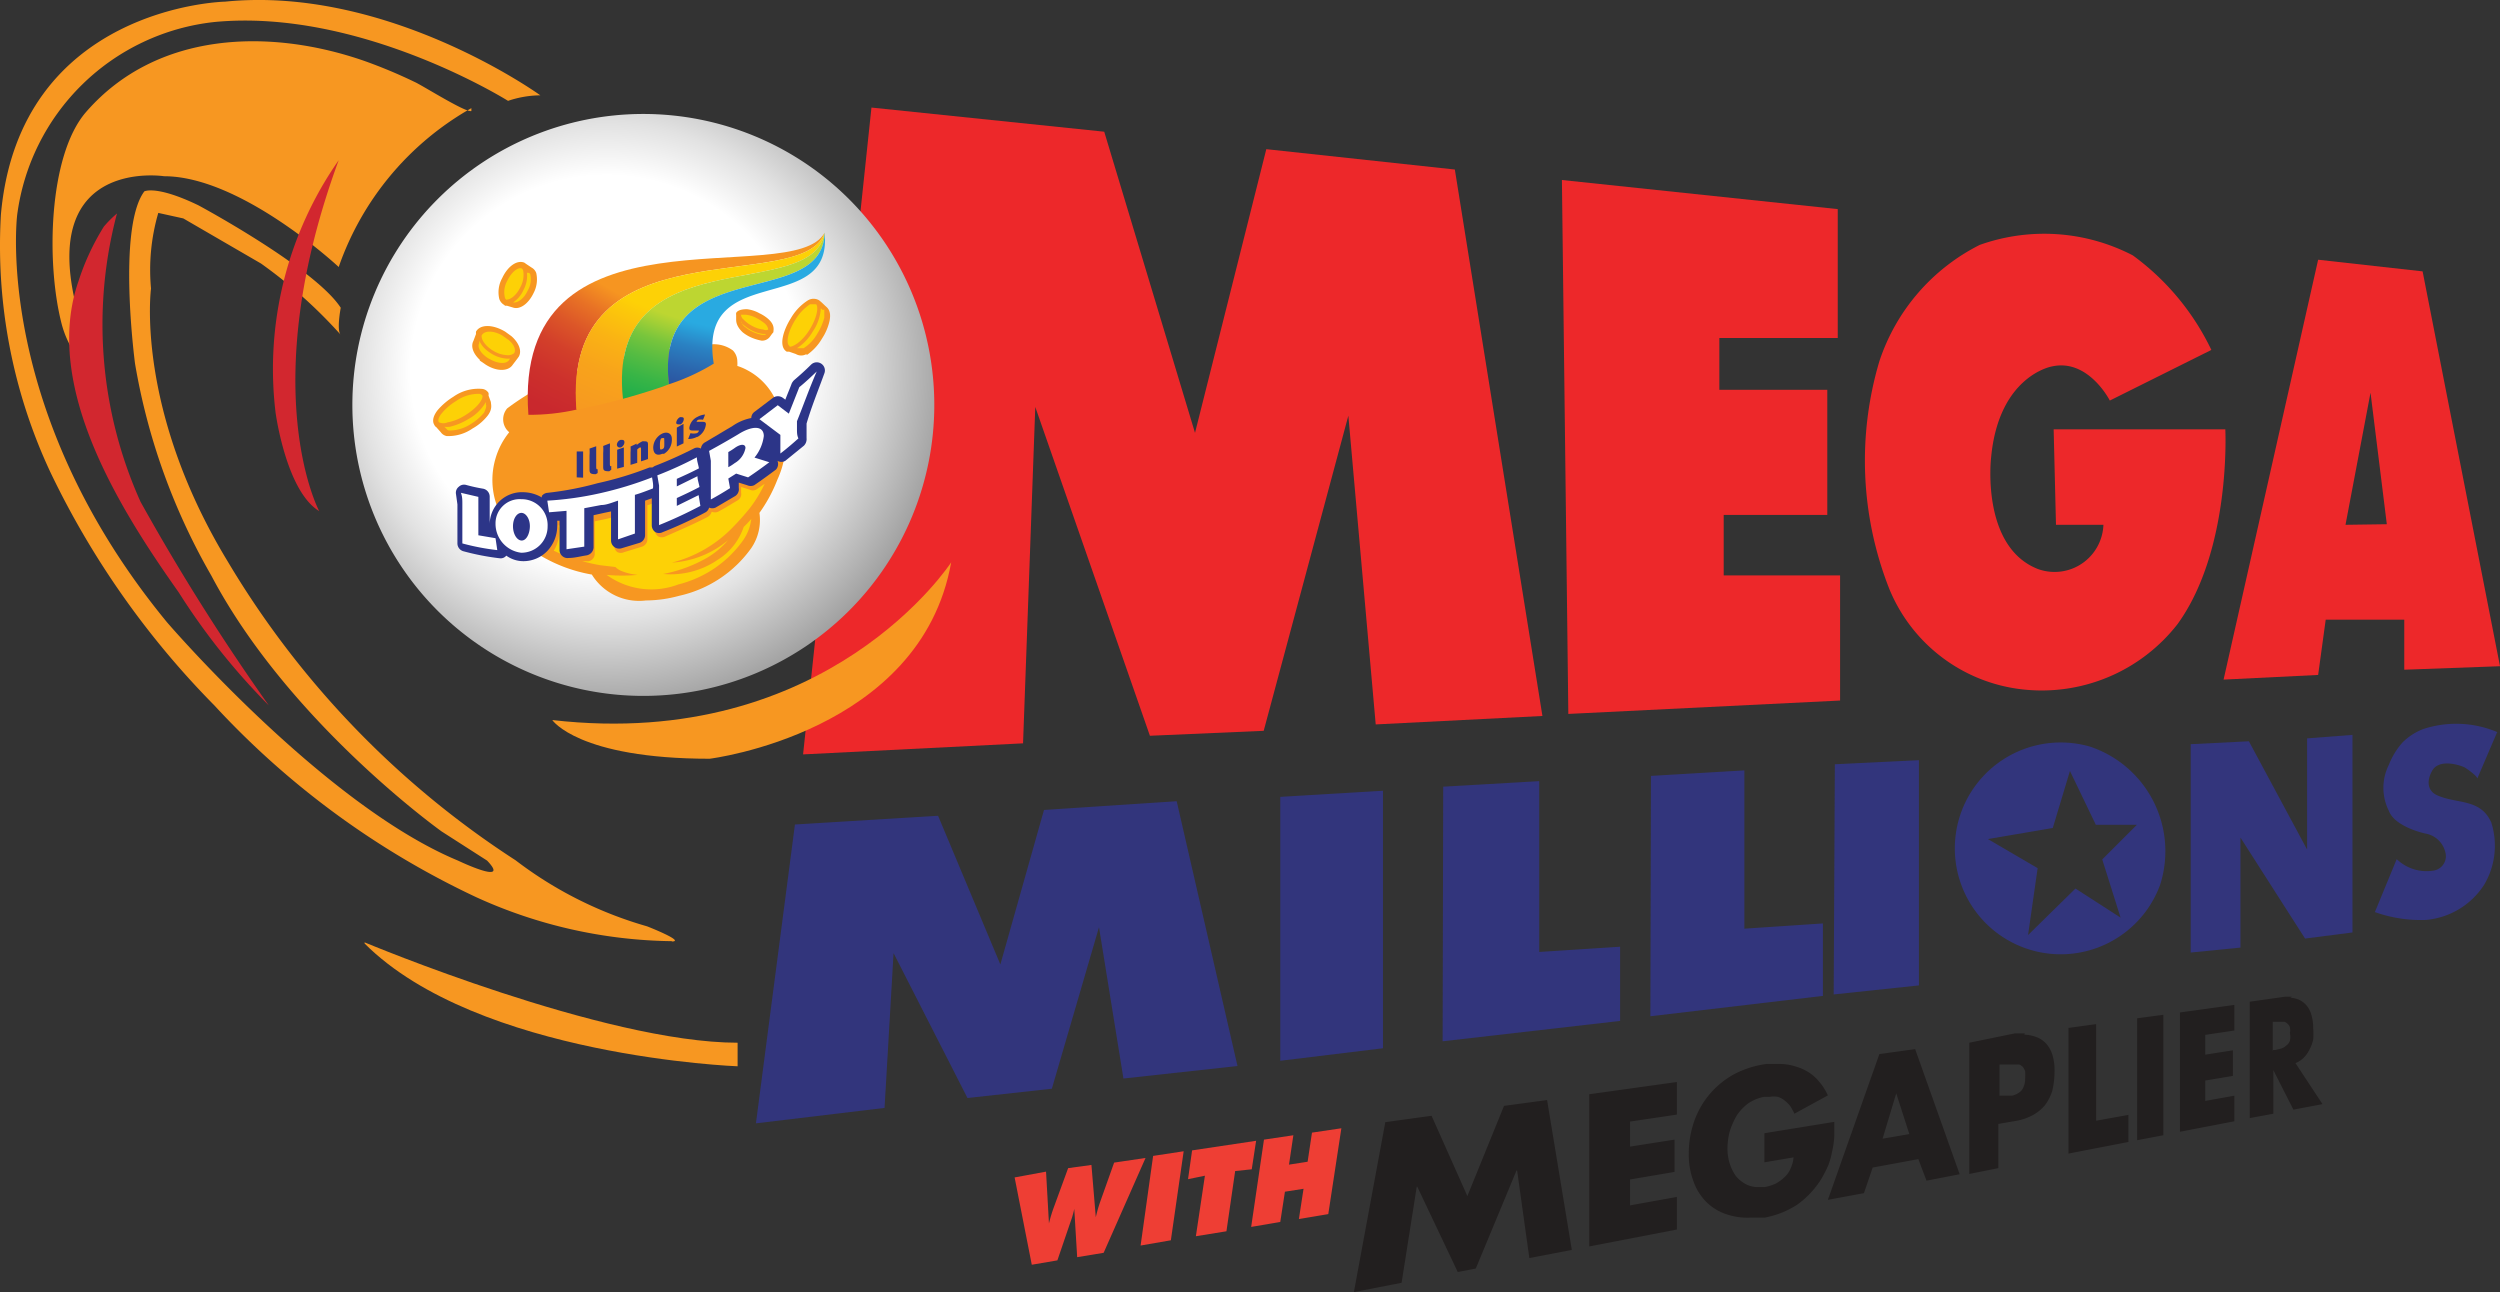
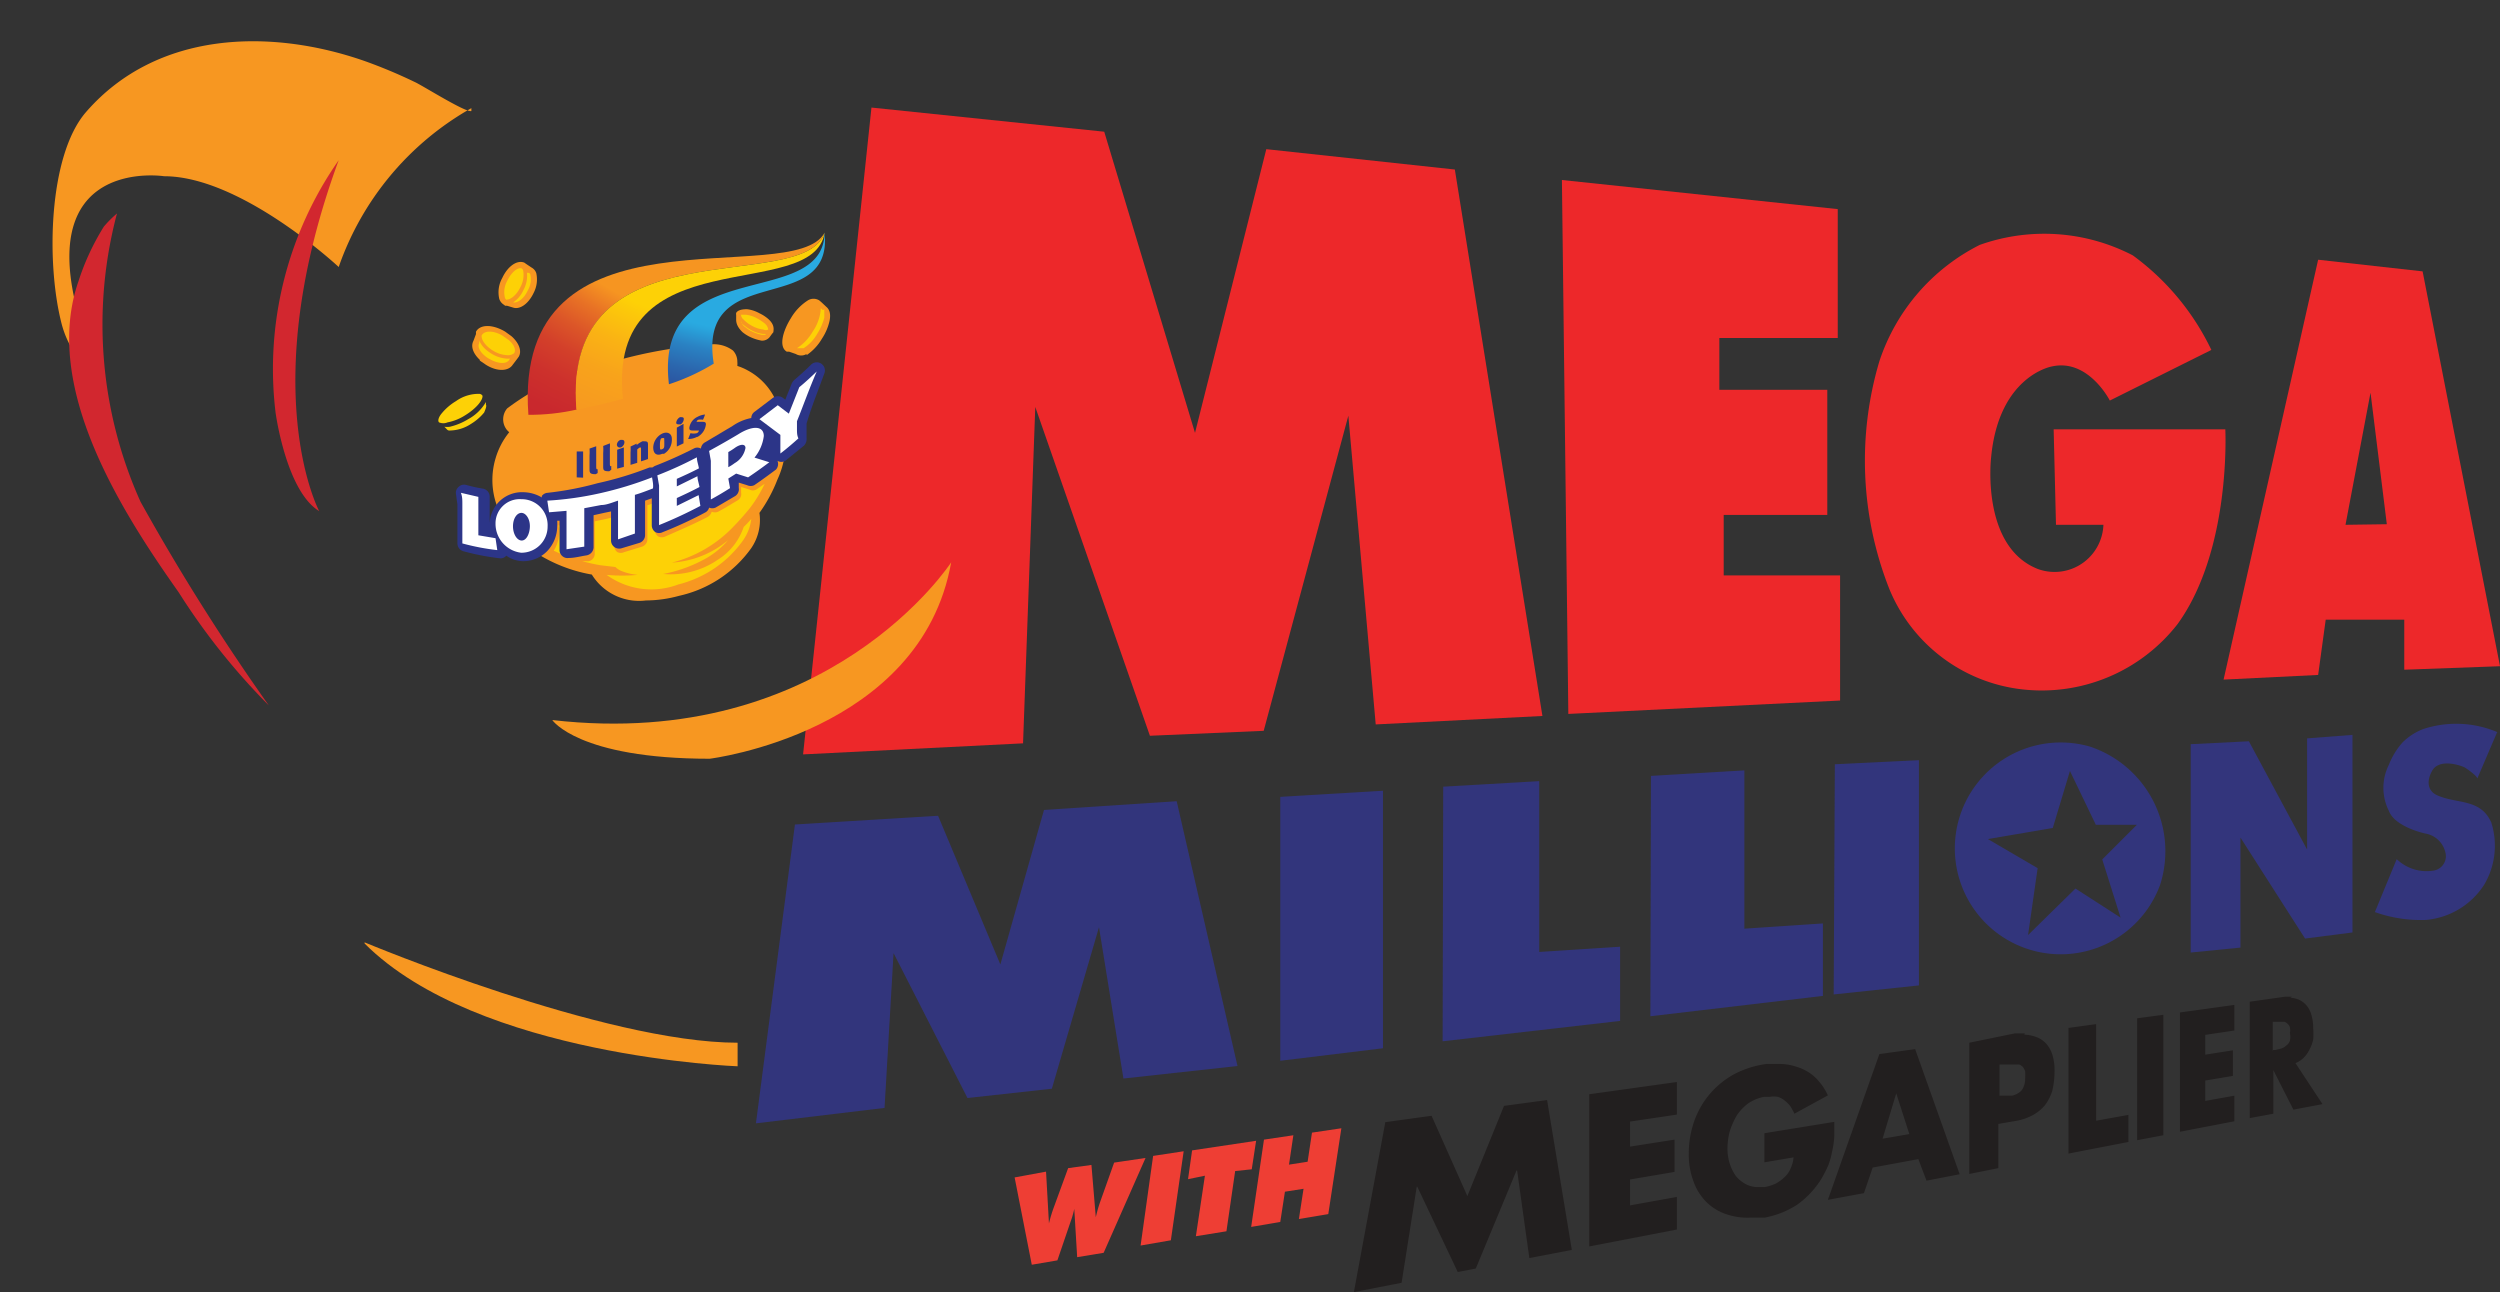
<svg xmlns="http://www.w3.org/2000/svg" viewBox="5.234 7.195 206.325 106.636">
  <rect x="5.234" y="7.195" width="206.325" height="106.636" fill="#333333" stroke="none" />
  <defs>
    <radialGradient id="a" cx="0" cy="0" r="1" gradientUnits="userSpaceOnUse" gradientTransform="translate(55.303 37.828) scale(32.947)">
      <stop offset=".49" stop-color="#fff" />
      <stop offset=".62" stop-color="#E2E2E2" />
      <stop offset=".88" stop-color="#999" />
      <stop offset="1" stop-color="#777" />
    </radialGradient>
    <radialGradient id="b" cx="0" cy="0" r="1" gradientUnits="userSpaceOnUse" gradientTransform="matrix(41.519 1.639 -1.25 31.68 69.346 16.945)">
      <stop offset=".56" stop-color="#F69521" />
      <stop offset=".62" stop-color="#E87225" />
      <stop offset=".68" stop-color="#DC5628" />
      <stop offset=".74" stop-color="#D3402A" />
      <stop offset=".81" stop-color="#CD312C" />
      <stop offset=".89" stop-color="#C9282D" />
      <stop offset="1" stop-color="#C8252D" />
    </radialGradient>
    <radialGradient id="c" cx="0" cy="0" r="1" gradientUnits="userSpaceOnUse" gradientTransform="matrix(41.519 1.639 -1.25 31.68 69.346 16.945)">
      <stop offset=".56" stop-color="#FDD106" />
      <stop offset=".59" stop-color="#FCC80A" />
      <stop offset=".67" stop-color="#FAB214" />
      <stop offset=".75" stop-color="#F8A31B" />
      <stop offset=".85" stop-color="#F79A20" />
      <stop offset="1" stop-color="#F79721" />
    </radialGradient>
    <radialGradient id="d" cx="0" cy="0" r="1" gradientUnits="userSpaceOnUse" gradientTransform="matrix(41.519 1.639 -1.25 31.68 69.346 16.945)">
      <stop offset=".56" stop-color="#BDD631" />
      <stop offset=".59" stop-color="#A1CF36" />
      <stop offset=".63" stop-color="#78C53C" />
      <stop offset=".68" stop-color="#56BC42" />
      <stop offset=".73" stop-color="#39B546" />
      <stop offset=".78" stop-color="#23AF4A" />
      <stop offset=".84" stop-color="#14AB4C" />
      <stop offset=".9" stop-color="#0BA94E" />
      <stop offset="1" stop-color="#08A84E" />
    </radialGradient>
    <radialGradient id="e" cx="0" cy="0" r="1" gradientUnits="userSpaceOnUse" gradientTransform="matrix(41.519 1.639 -1.25 31.68 69.346 16.945)">
      <stop offset=".56" stop-color="#29AAE1" />
      <stop offset=".57" stop-color="#29A5DD" />
      <stop offset=".62" stop-color="#2A82C3" />
      <stop offset=".68" stop-color="#2B66AD" />
      <stop offset=".74" stop-color="#2B509D" />
      <stop offset=".81" stop-color="#2C4191" />
      <stop offset=".89" stop-color="#2C388A" />
      <stop offset="1" stop-color="#2C3588" />
    </radialGradient>
  </defs>
  <path d="M134.139 22.051l22.765 2.402V35.09h-9.773v4.274h8.909v10.326h-8.549v4.995h9.605V65.01l-22.428 1.105-.529-44.065zM174.722 42.63h14.168s.505 9.918-3.938 16.066a14.214 14.214 0 01-12.943 5.379 13.492 13.492 0 01-10.854-8.285 28.815 28.815 0 01-.817-18.778 16.552 16.552 0 018.285-9.606 15.87 15.87 0 0112.631.865 20.71 20.71 0 016.484 7.804l-8.381 4.178s-1.777-3.505-4.803-2.81c0 0-4.37.77-4.995 7.517 0 0-.864 7.348 3.867 9.197a4.031 4.031 0 004.899-1.838 4.041 4.041 0 00.504-1.812h-3.915l-.192-7.876z" fill="#ED282A" />
  <path d="M186.032 68.613v17.194l4.107-.408v-9.077l5.331 8.332 3.914-.504V67.845l-3.746.288v9.173l-4.803-8.933-4.803.24z" fill="#33357C" />
  <path d="M77.155 16.072l19.211 1.993 7.492 24.854 5.884-23.413 15.56 1.68 7.228 45.098-13.759.697-2.258-25.479-6.987 26.007-9.39.408-9.461-27.135-1.009 27.76-18.154.912 5.643-53.382zM196.55 28.63l8.621.962 6.388 32.586-7.901.288v-4.13h-6.483l-.625 4.562-7.804.384 7.804-34.651zm5.668 21.83l-1.345-10.855-2.065 10.902 3.41-.048z" fill="#ED282A" />
  <path d="M211.319 67.629l-1.633 3.818c0-.216-.937-.865-1.081-.937-.744-.312-2.137-.6-2.641.289-.505.888-.361 1.705.432 2.04 1.609.721 3.554.24 4.442 2.234a6.307 6.307 0 01-.6 5.163 6.38 6.38 0 01-4.803 2.882 11.31 11.31 0 01-4.202-.649l1.801-4.37a3.554 3.554 0 003.098.936 1.204 1.204 0 00.95-1.021 1.183 1.183 0 00-.038-.492 2.038 2.038 0 00-1.657-1.537c-1.032-.24-2.617-.84-3.001-1.873a4.223 4.223 0 010-3.794 6.071 6.071 0 011.152-1.873 4.93 4.93 0 011.681-1.08 8.718 8.718 0 016.148.264" fill="#33357C" />
  <path d="M70.84 75.241l11.814-.72 5.14 12.27 3.601-12.75 10.951-.721 5.018 21.852-9.413 1.033-2.017-12.487-3.89 13.327-6.964.769-6.1-11.959-.744 12.775-10.614 1.273L70.84 75.24zM110.894 72.96l8.477-.504v21.251l-8.477 1.033V72.96zM156.664 70.27l6.94-.336v18.587l-7.036.744.096-18.995zM124.342 72.12l7.924-.457V85.76l6.676-.432v6.123l-14.648 1.681.048-21.012zM141.487 71.23l7.709-.455v13.063l6.483-.432v5.98l-14.24 1.68.048-19.835zM183.511 80.212a8.736 8.736 0 01-7.682 5.724 8.74 8.74 0 111.871-17.13 9.102 9.102 0 015.811 11.406zm-8.861-4.683l-5.355.913 4.106 2.401-.792 5.523 3.914-3.842 3.722 2.401-1.513-4.802 2.858-2.858h-3.386l-2.137-4.442-1.417 4.706z" fill="#32357C" />
-   <path d="M34.315 40.614a24.013 24.013 0 1048.027 0 24.013 24.013 0 00-48.027 0z" fill="url(#a)" />
  <path d="M70.047 42.967a8.02 8.02 0 00-.96-3.074 5.283 5.283 0 00-2.161-2.137 4.627 4.627 0 00-.84-.36c.01-.12.01-.24 0-.36a1.32 1.32 0 00-.361-.913 2.641 2.641 0 00-1.849-.504A38.42 38.42 0 0056 36.988a21.3 21.3 0 00-8.91 3.914 1.393 1.393 0 000 1.8l.169.169a6.15 6.15 0 00-1.129 2.161 6.22 6.22 0 000 3.554 7.612 7.612 0 002.113 3.338 12.511 12.511 0 005.835 2.69 4.586 4.586 0 004.467 2.137 10.47 10.47 0 002.738-.384 9.941 9.941 0 005.955-3.939c.58-.85.82-1.887.672-2.905a12.27 12.27 0 001.49-2.762 7.396 7.396 0 00.647-3.794z" fill="#F79721" />
  <path d="M51.389 51.084a2.953 2.953 0 01-.456 1.56l.696.313v-2.402h-.312c.05.172.074.35.072.529zM66.614 50.675a5.09 5.09 0 01-2.138 2.714 6.868 6.868 0 01-4.514 1.176 11.482 11.482 0 003.242-1.128 6.869 6.869 0 002.113-1.657 7.997 7.997 0 01-4.635 1.849 10.614 10.614 0 005.043-2.93 22.081 22.081 0 001.369-1.536c.49-.633.909-1.317 1.249-2.042l-.697.48a.577.577 0 01-.552 0l-.697-.215v.456a.6.6 0 01-.288.648c-.528.312-1.056.648-1.609.937a.672.672 0 01-.528 0 .745.745 0 01-.336.432c-1.153.6-2.402 1.128-3.482 1.609a.673.673 0 01-.6 0 .648.648 0 01-.265-.529v-2.257l-.624.216v2.81a.648.648 0 01-.432.6l-1.49.456a.623.623 0 01-.551 0 .625.625 0 01-.264-.504V49.86l-.697.168-.912.192v2.666a.625.625 0 01-.505.624h-.528c.498.137 1.003.25 1.513.336l1.224.144c.133.13.288.235.457.312.444.185.914.298 1.393.337-.855.08-1.715.08-2.57 0a6.267 6.267 0 005.908.792 9.318 9.318 0 005.355-3.65 3.89 3.89 0 00.672-1.753c-.24.264-.408.456-.624.648z" fill="#FDD106" />
  <path d="M46.874 32.377a.912.912 0 01-.432-.504 2.401 2.401 0 01.24-1.73c.457-.984 1.225-1.512 1.825-1.272l.169.12.432.288a.817.817 0 01.384.457 2.402 2.402 0 01-.216 1.633c-.432.912-1.153 1.416-1.73 1.2l-.48-.144h-.168l-.024-.048z" fill="#F79721" />
  <path d="M47.066 31.92c.289 0 .793-.335 1.13-1.056.221-.41.297-.885.215-1.345a.312.312 0 00-.12-.168c-.288-.12-.84.265-1.2 1.033-.228.41-.297.888-.193 1.345a.264.264 0 00.168.216v-.024z" fill="#FDD106" />
  <path d="M49.012 29.904s0-.168-.168-.192h-.12c.049.472-.043.948-.265 1.368a2.4 2.4 0 01-.888 1.08h.12c.24 0 .768-.263 1.08-.96.24-.387.325-.85.24-1.296z" fill="#FDD106" />
  <path d="M68.75 35.019l.193-.265.12-.144c0-.192.168-.624-.528-1.176a3.073 3.073 0 00-.625-.385 2.738 2.738 0 00-1.032-.336c-.6 0-.817.168-.889.312a.6.6 0 000 .169v.336c0 .192 0 .576.528 1.08.171.14.357.26.553.36.319.16.658.272 1.008.337a.792.792 0 00.673-.288z" fill="#F79721" />
  <path d="M68.366 34.754h-.168a2.787 2.787 0 01-.96-.312 3.43 3.43 0 01-.576-.384 1.252 1.252 0 01-.265-.24v-.144s0 .312.385.552c.147.123.308.228.48.312.267.132.55.228.84.288h.36l-.096-.072zM66.397 33.218c.02.132.088.252.192.336.216.225.467.412.745.552.282.156.592.254.912.288a.409.409 0 00.385 0s0-.336-.409-.6a3.935 3.935 0 00-.528-.336 2.4 2.4 0 00-.912-.288h-.409l.024.047z" fill="#FDD106" />
-   <path d="M42.096 43.183a.769.769 0 01-.48-.312l-.385-.432a.312.312 0 01-.144-.168c-.12-.169-.24-.577.264-1.225.373-.433.81-.806 1.297-1.105a3.578 3.578 0 012.401-.648.698.698 0 01.505.336c.009.072.009.145 0 .216l.192.529c0 .192.168.576-.288 1.152-.338.42-.754.771-1.225 1.033a3.505 3.505 0 01-2.137.624z" fill="#F79721" />
  <path d="M41.471 42.054a.888.888 0 00.697 0 4.108 4.108 0 001.44-.576c.985-.6 1.514-1.32 1.442-1.633a.36.36 0 00-.217-.144 3.218 3.218 0 00-1.969.6 4.538 4.538 0 00-1.176 1.01c-.24.287-.337.575-.24.72l.023.023z" fill="#FDD106" />
  <path d="M45.338 40.59v-.217a3.77 3.77 0 01-1.465 1.417 5.188 5.188 0 01-1.513.625 1.491 1.491 0 01-.456 0l.192.192a.288.288 0 00.192.12c.65.001 1.285-.19 1.825-.552.41-.25.776-.566 1.08-.937.12-.288.217-.528.145-.648z" fill="#FDD106" />
  <path d="M71.8 36.411a.864.864 0 01-.888 0l-.552-.192h-.192c-.697-.408-.313-1.729.336-2.761a4.324 4.324 0 011.393-1.465.889.889 0 01.96 0l.168.144.408.384c.168.144.409.432.265 1.153a4.395 4.395 0 01-.625 1.465 4.177 4.177 0 01-1.272 1.368v-.096z" fill="#F79721" />
-   <path d="M70.408 35.811c.312 0 1.032-.432 1.633-1.393.6-.96.768-1.849.552-2.113h-.504a4.01 4.01 0 00-1.225 1.297c-.648 1.032-.769 1.969-.48 2.137l.024.072z" fill="#FDD106" />
  <path d="M73.145 32.785l-.168-.144a3.77 3.77 0 01-.672 1.921 3.985 3.985 0 01-1.297 1.37h-.12.672a3.434 3.434 0 001.129-1.202c.257-.408.452-.854.576-1.32v-.673l-.12.048z" fill="#FDD106" />
  <path d="M44.857 36.916c-.576-.529-.792-1.129-.552-1.585l.216-.577a.718.718 0 010-.192c.336-.6 1.345-.624 2.401 0l.529.385c.624.552.864 1.224.6 1.68l-.12.168-.384.505c-.36.552-1.297.576-2.21 0l-.528-.36.048-.024z" fill="#F79721" />
  <path d="M45.001 34.802c-.12.385.313.985.985 1.37.335.2.714.315 1.105.335a.793.793 0 00.576-.168c.168-.264 0-.72-.48-1.104l-.48-.337c-.721-.432-1.514-.456-1.73 0l.024-.096z" fill="#FDD106" />
  <path d="M47.21 36.964l.12-.169h-.263a2.785 2.785 0 01-1.225-.384 3.822 3.822 0 01-.504-.36 2.136 2.136 0 01-.553-.744v.216c-.144.24 0 .648.457 1.032.13.115.276.212.432.289.672.384 1.417.432 1.609 0l-.072.12z" fill="#FDD106" />
  <path d="M73.29 26.398C70.695 31.2 47.498 23.396 48.843 41.43c1.34.007 2.678-.138 3.986-.432-1.297-15.585 18.706-9.293 20.46-14.6z" fill="url(#b)" />
  <path d="M73.29 26.398c-1.754 5.307-21.757-.985-20.484 14.6 1.128-.192 2.401-.504 3.842-.889-1.417-13.447 15.705-7.78 16.641-13.711z" fill="url(#c)" />
-   <path d="M73.29 26.398c-.937 5.931-18.083.264-16.642 13.711l.6-.168c1.249-.36 2.402-.72 3.194-1.032-1.297-10.902 12.727-6.004 12.847-12.511z" fill="url(#d)" />
  <path d="M73.29 26.398c-.12 6.507-14.145 1.609-12.848 12.51a17.261 17.261 0 003.698-1.704c-1.393-8.645 9.87-3.698 9.15-10.806z" fill="url(#e)" />
  <path d="M73.265 38.02a.672.672 0 00-1.08-.744c-.457.456-.937.888-1.417 1.296a1.057 1.057 0 00-.192.265c-.168.456-.36.888-.529 1.344l-.192-.144a.696.696 0 00-.84 0l-1.489 1.129a.648.648 0 00-.288.528 4.084 4.084 0 00-1.537.649l-2.257 1.344a.649.649 0 00-.36.529.6.6 0 00-.6 0 34.717 34.717 0 01-3.219 1.44l-.192.12h-.24a28.143 28.143 0 01-4.274 1.297c-1.353.375-2.735.64-4.13.793a.646.646 0 00-.48.264v.12a3.073 3.073 0 00-1.49-.432 2.664 2.664 0 00-2.81 2.69 1.701 1.701 0 000 .335v-2.641a.672.672 0 00-.528-.672c-.477-.079-.95-.183-1.416-.313a.625.625 0 00-.6.145.625.625 0 00-.24.6l.12.864v3.218a.673.673 0 00.504.649c.976.265 1.972.458 2.977.576a.6.6 0 00.553-.216c.412.298.908.458 1.416.456a2.738 2.738 0 001.945-.816c.53-.55.83-1.28.84-2.042.013-.16.013-.32 0-.48h.193v2.401a.65.65 0 00.216.505.626.626 0 00.528.168c.505 0 1.009-.144 1.49-.216a.697.697 0 00.575-.673v-2.641l.865-.192.576-.12v2.401a.671.671 0 00.84.648l1.514-.456a.673.673 0 00.456-.648v-2.834l.552-.192v2.21a.696.696 0 00.288.576.649.649 0 00.625 0 32.525 32.525 0 003.482-1.61.625.625 0 00.336-.408.671.671 0 00.528 0l1.633-.96a.672.672 0 00.288-.672v-.433l.697.216a.697.697 0 00.576 0c.6-.408 1.225-.864 1.801-1.296a.697.697 0 00.12-.72.625.625 0 00.648 0l1.537-1.25a.77.77 0 00.216-.624v-1.2c.409-1.393.96-2.738 1.465-4.13z" fill="#2C3588" />
  <path d="M44.713 51.372l1.417.24.144.984a19.214 19.214 0 01-2.882-.552v-3.266c0-.312 0-.6-.12-.912l1.441.336v3.17zm5.715-.745a2.16 2.16 0 01-2.185 2.185 2.402 2.402 0 01-2.113-2.4 1.994 1.994 0 012.137-2.018 2.138 2.138 0 012.161 2.233zm-2.16-1.104c-.385 0-.697.48-.697 1.104 0 .625.312 1.153.696 1.177.384.024.673-.504.697-1.129.024-.624-.313-1.152-.697-1.152zm10.781-2.93c-1.413.55-2.866.991-4.346 1.32a26.827 26.827 0 01-4.299.601l.144.96 1.441-.12v3.17l1.465-.216v-3.17l1.393-.264c.456 0 .936-.216 1.393-.36v3.194l1.392-.48v-3.194c.505-.144.985-.336 1.49-.529.047-.288-.025-.6-.073-.912zm.577.672l-.144-.84a30.459 30.459 0 003.265-1.489c0 .312.12.6.169.913-.6.312-1.225.6-1.825.864v.624l1.704-.84c0 .288.12.6.169.889-.625.336-1.25.624-1.873.912v.648l1.8-.888.145.888a36.004 36.004 0 01-3.41 1.585v-3.266zm9.1-1.92c-.576.432-1.176.864-1.752 1.248l-.985-.312-.648.408.144.792c-.528.337-1.057.649-1.585.937v-3.194l-.144-.816a67.253 67.253 0 002.401-1.369c1.177-.744 2.114-.72 2.114.144a3.482 3.482 0 01-.769 1.777l1.225.384zm-1.968-1.177c0-.337-.385-.36-.889 0a5.85 5.85 0 01-.528.336v1.249a3.94 3.94 0 00.528-.337 1.825 1.825 0 00.889-1.248zm4.25-2.21v.649c0 .264 0 .528.12.768-.48.432-.984.865-1.489 1.249v-1.537L67.91 41.79l1.513-1.152.913.696.864-2.185c.504-.408.985-.865 1.44-1.297-.6 1.369-1.08 2.738-1.632 4.106z" fill="#fff" />
  <path d="M52.83 46.593v-2.137h.528v2.161l-.528-.024zm1.537-.264c-.48 0-.48-.144-.48-.48v-1.057a3.746 3.746 0 000-.576l.552-.192v1.56c0 .289 0 .36.12.337v.312a.914.914 0 01-.168.096h-.024zm1.128-.24c-.48 0-.48-.12-.48-.432v-1.081a3.746 3.746 0 000-.576l.552-.217c.014.128.014.257 0 .385v1.176c0 .288 0 .36.12.313-.01.095-.01.192 0 .288a1.249 1.249 0 01-.168.144h-.024zm.96-1.97a.239.239 0 01-.311-.215.457.457 0 01.312-.409c.192 0 .312 0 .312.216a.504.504 0 01-.288.409h-.024zm-.287 1.754v-1.561l.552-.192v1.608l-.552.145zm1.969-.6v-1.01c0-.167 0-.143-.144-.12l-.168.145v1.104l-.553.168v-1.008a2.99 2.99 0 000-.504l.505-.24c.002.04.002.08 0 .12.144-.126.306-.231.48-.313.384 0 .456 0 .456.288v1.177l-.576.192zm1.753-.625c-.456.192-.745 0-.745-.528a1.321 1.321 0 01.769-1.153c.408-.168.768 0 .768.456a1.344 1.344 0 01-.648 1.225h-.144zm0-1.297c-.12 0-.192.144-.192.553 0 .408 0 .432.192.36.192-.072.168-.216.168-.577 0-.36-.024-.384-.024-.336h-.144zm1.465-1.128c-.168 0-.313 0-.313-.145a.601.601 0 01.313-.456c.192 0 .312 0 .312.144a.553.553 0 01-.264.457h-.048zm-.264 1.825v-1.561l.552-.312v1.608l-.553.265zm1.656-.793c-.222.115-.47.173-.72.168l.192-.48c.173.044.355.044.528 0a.29.29 0 00.169-.216H62.507c-.264 0-.384 0-.384-.216a1.176 1.176 0 01.672-.913c.192-.108.405-.173.625-.192a3.23 3.23 0 01-.168.432.911.911 0 00-.385 0 .24.24 0 00-.144.169h.361c.288 0 .408 0 .408.216a1.345 1.345 0 01-.697 1.032h-.048z" fill="#2C3588" />
  <path d="M132.915 97.982l-3.554.48-3.026 7.444-2.954-6.627-3.818.528-2.593 14.024 3.938-.769 1.249-7.924h.048l3.338 7.036 1.488-.288 3.362-8.093h.048l1.009 7.228 3.506-.672-2.041-12.367zM143.625 96.493l-7.228 1.009v12.559l7.228-1.393v-2.69l-3.866.697v-2.137l3.674-.625v-2.665l-3.674.576v-2.065l3.866-.576v-2.69zM152.125 95.004h-1.104a8.047 8.047 0 00-2.57.793 7.088 7.088 0 00-3.362 3.842 8.05 8.05 0 00-.48 2.761 6.23 6.23 0 00.384 2.282 4.582 4.582 0 001.057 1.705c.46.456 1.019.801 1.633 1.008a5.37 5.37 0 002.089.288h1.129a8.413 8.413 0 001.392-.408 7.582 7.582 0 001.249-.648 7.42 7.42 0 001.993-2.113c.224-.38.424-.773.601-1.177.137-.375.242-.76.312-1.153.089-.386.146-.78.168-1.176v-1.225l-5.763.936v2.402l2.401-.408a2.707 2.707 0 01-.24.912 1.946 1.946 0 01-.504.72c-.214.21-.456.388-.721.529-.29.135-.597.232-.912.288h-.457a2.087 2.087 0 01-1.104-.24 2.622 2.622 0 01-.841-.697 3.916 3.916 0 01-.504-1.056 4.1 4.1 0 01-.168-1.225c.005-.47.069-.938.192-1.393.142-.452.336-.887.576-1.296.256-.392.582-.734.961-1.009a3.433 3.433 0 011.297-.528h.456c.223-.037.45-.037.672 0 .211.065.407.171.577.312.169.133.322.287.456.456.126.2.238.409.336.624l2.762-1.512a4.563 4.563 0 00-.697-1.105 3.646 3.646 0 00-.912-.816 4.153 4.153 0 00-1.105-.48 4.273 4.273 0 00-1.273-.193M160.602 101.176l1.129-3.746 1.08 3.361-2.233.385h.024zm2.69-7.397l-2.954.409-4.25 12.03 2.977-.552.721-2.113 3.77-.696.672 1.777 2.738-.529-3.674-10.326zM170.256 97.718v-2.666h1.633c.106.047.204.112.288.192.083.11.148.23.192.36.016.192.016.385 0 .577a1.63 1.63 0 01-.144.744.918.918 0 01-.384.457 1.615 1.615 0 01-.553.24h-1.08l.048.096zm2.089-5.235h-.841l-3.746.768v10.83l2.402-.48v-3.65l1.392-.24c.486-.075.957-.23 1.393-.456.394-.204.744-.481 1.033-.817.278-.36.49-.766.624-1.2.13-.535.195-1.083.192-1.633a4.184 4.184 0 00-.168-1.321 2.4 2.4 0 00-.504-.937 2.06 2.06 0 00-.793-.552 3.434 3.434 0 00-1.032-.216M178.228 91.714l-2.281.313V102.4l4.947-.96v-2.233l-2.666.48v-7.973zM183.775 90.946l-2.161.288v10.062l2.161-.408v-9.942zM189.635 90.13l-4.491.624v9.845l4.491-.864v-2.113l-2.402.432v-1.681l2.281-.384v-2.113l-2.281.36v-1.633l2.402-.36v-2.114zM192.804 93.924v-2.402H193.765c.101.033.192.09.264.168.096.08.164.19.192.313.029.15.029.305 0 .456.043.206.043.418 0 .624a.796.796 0 01-.312.408 1.008 1.008 0 01-.408.24l-.481.12h-.168l-.048.073zm1.585-4.467h-.6l-2.882.408v9.606l1.945-.36v-3.603l1.657 3.266 2.402-.456-2.234-3.386c.251-.098.48-.245.673-.432.194-.198.356-.424.48-.672.143-.264.248-.547.312-.84a5.56 5.56 0 000-.913 3.75 3.75 0 00-.144-1.105 2.08 2.08 0 00-.384-.769c-.165-.199-.37-.362-.6-.48a2.576 2.576 0 00-.769-.192" fill="#221F1F" />
  <path d="M91.564 103.889l.24 4.275c.11-.456.246-.905.408-1.345l1.176-3.218 1.922-.264.36 4.322c.094-.431.215-.856.36-1.272l1.153-3.242 2.593-.384-3.458 7.828-2.185.36-.24-3.986a7.21 7.21 0 01-.312 1.081l-1.081 3.169-2.113.361-1.417-7.205 2.594-.48zM100.401 102.592l2.521-.384-1.057 7.348-2.497.433 1.033-7.397zM103.618 102.136l5.283-.792-.36 2.353-1.369.144-.72 4.971-2.522.408.745-4.995-1.393.289.336-2.378zM109.55 101.248l2.425-.36-.36 2.425 1.537-.24.36-2.402 2.425-.36-1.08 7.084-2.426.408.384-2.497-1.536.24-.385 2.498-2.401.408 1.057-7.204z" fill="#EE3E34" />
  <path d="M44.137 16.12a24.158 24.158 0 00-10.95 13.111s-8.02-7.492-14.408-7.492c0 0-10.086-1.56-7.348 10.374l.144.576 1.296 5.331a8.164 8.164 0 01-2.521-3.986c-1.32-4.947-1.153-14 1.993-17.602 5.835-6.7 15.2-6.916 22.98-4.202a41.62 41.62 0 014.131 1.729c.649.288 4.203 2.545 4.683 2.401" fill="#F79721" />
  <path d="M14.889 24.813c-.39.33-.752.69-1.081 1.08a20.129 20.129 0 00-2.09 4.49c-3.025 8.67 3.435 18.875 8.261 25.695a54.821 54.821 0 007.445 9.342 181.19 181.19 0 01-10.59-16.81 35.66 35.66 0 01-1.945-23.797z" fill="#D2272F" />
  <path d="M83.735 53.605S73.601 69.238 50.813 66.62c0 0 2.137 3.194 12.99 3.194 0 0 17.435-2.137 19.932-16.209zM35.324 84.967s19.763 8.284 30.785 8.284v1.945s-21.444-.792-30.785-10.133" fill="#F79721" />
-   <path d="M60.682 84.87a39.983 39.983 0 01-16.137-3.626A69.64 69.64 0 0122.933 65.42a71.033 71.033 0 01-13.52-19.211 44.089 44.089 0 01-4.106-21.276C6.82 7.667 23.822 7.33 23.822 7.33c13.447-1.345 26.006 7.732 26.006 7.732a8.523 8.523 0 00-2.665.457s-12.2-7.66-24.23-6.508a18.418 18.418 0 00-16.281 15.92S4.61 41.047 19.019 58.553c0 0 12.919 15.056 24.013 19.667 0 0 4.419 2.113 2.402 0l-3.746-2.402s-12.608-8.98-19.02-21.131a52.566 52.566 0 01-6.29-17.482s-1.49-11.19.768-14.216c0 0 .984-.529 4.466 1.152 0 0 9.606 5.163 11.743 8.453 0 0-.36 1.873 0 2.233a39.862 39.862 0 00-6.58-5.883l-6.412-3.722-2.065-.456a16.808 16.808 0 00-.6 6.243s-1.345 9.87 6.316 22.5a75.161 75.161 0 0023.773 24.687 32.586 32.586 0 0010.854 5.45s3.194 1.25 2.041 1.25" fill="#F79721" />
  <path d="M33.187 20.418a30.065 30.065 0 00-5.211 20.82s.864 6.484 3.602 8.14c0 0-5.355-10.013 1.609-28.96z" fill="#D2272F" />
</svg>